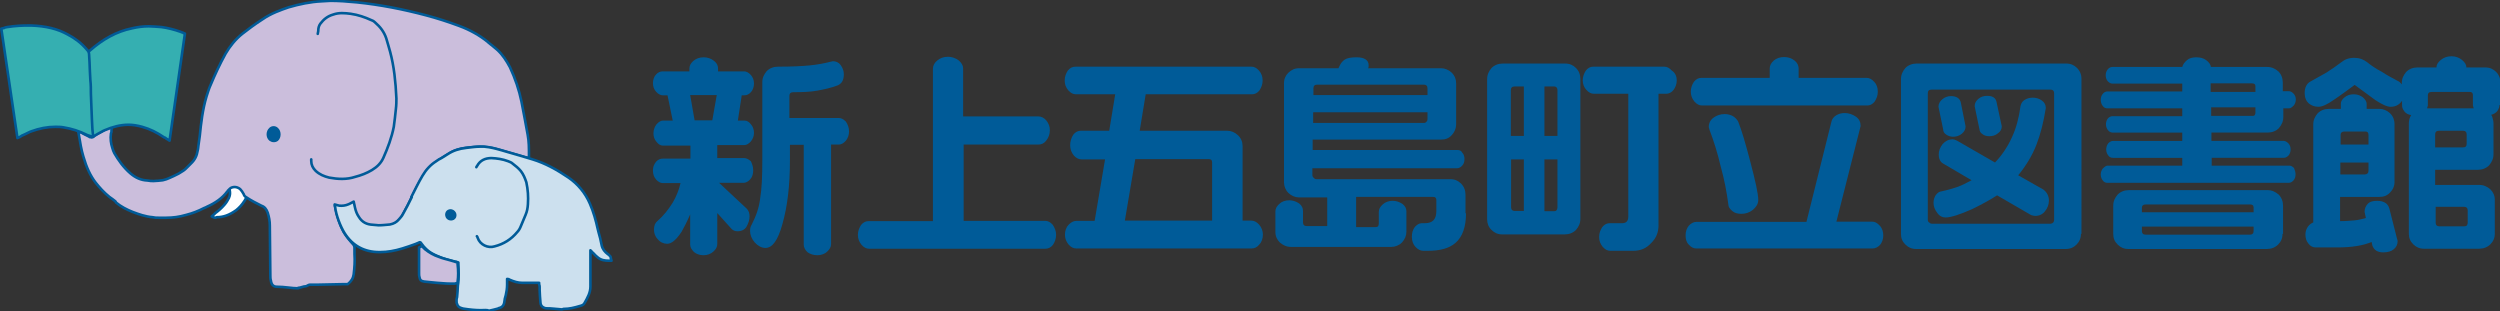
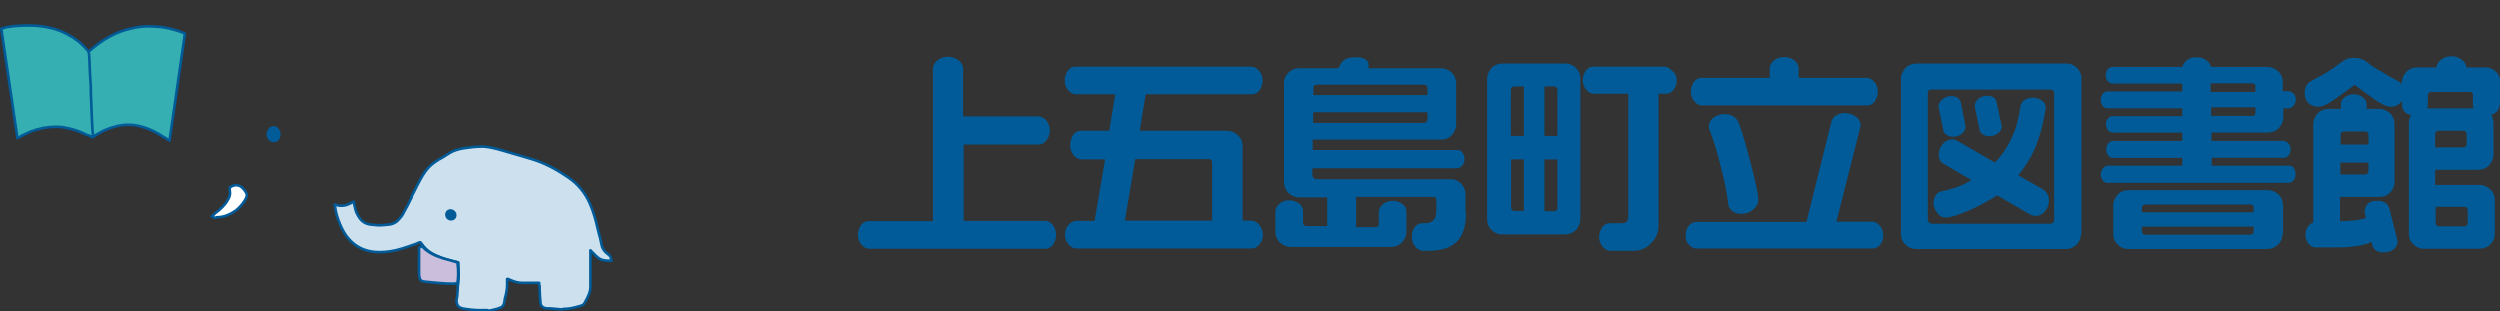
<svg xmlns="http://www.w3.org/2000/svg" version="1.1" id="レイヤー_1" x="0px" y="0px" width="959.9px" height="119.6px" viewBox="0.3 220.2 959.9 119.6" style="enable-background:new 0.3 220.2 959.9 119.6;" xml:space="preserve">
  <rect x="0.3" y="220.2" width="959.9" height="119.6" fill="#333333" stroke="none" />
  <style type="text/css">
	.st0{fill:#005B98;}
	.st1{fill:#FFFFFF;stroke:#005B98;stroke-linecap:round;stroke-linejoin:round;stroke-miterlimit:10;}
	.st2{fill:#CBBEDC;stroke:#005B98;stroke-linecap:round;stroke-linejoin:round;stroke-miterlimit:10;}
	.st3{fill:#CCE0EE;stroke:#005B98;stroke-linecap:round;stroke-linejoin:round;stroke-miterlimit:10;}
	.st4{fill:#FFFFFF;}
	.st5{fill:#35AFB1;stroke:#005B98;stroke-width:1.008;stroke-linecap:round;stroke-linejoin:round;stroke-miterlimit:10;}
	.st6{fill:#CBBEDC;stroke:#005B98;stroke-width:1.008;stroke-linecap:round;stroke-linejoin:round;stroke-miterlimit:10;}
	.st7{fill:none;stroke:#005B98;stroke-width:1.008;stroke-linecap:round;stroke-linejoin:round;stroke-miterlimit:10;}
</style>
  <g>
    <g>
-       <path class="st0" d="M289.5,285.5c0,1.4-0.3,2.6-1.1,3.5c-0.8,0.9-1.7,1.4-2.6,1.4h-9.4l10.6,9.9c0.8,0.8,1.1,1.8,1.1,3    c0,1.5-0.5,2.7-1.2,4c-0.8,1.2-2,1.7-3.3,1.7c-1.1,0-1.8-0.3-2.4-0.9l-5.5-6.1v11.9c0,1.1-0.5,2-1.5,2.9s-2.3,1.4-3.8,1.4    c-1.5,0-2.7-0.5-3.6-1.2c-0.9-0.9-1.5-1.8-1.5-2.9v-11.6c-1.1,2.6-2.3,4.9-3.3,6.7c-2,3-3.8,4.6-5.5,4.6c-1.4,0-2.7-0.6-3.6-1.7    c-1.1-1.1-1.5-2.4-1.5-3.8c0-1.5,0.5-2.6,1.4-3.3c2.3-2,4.1-4.3,5.8-7c1.4-2.4,2.4-4.9,3-7.5h-6.8c-0.9,0-1.8-0.5-2.6-1.4    c-0.8-0.9-1.2-2-1.2-3.5c0-1.4,0.5-2.4,1.2-3.3c0.8-0.9,1.7-1.2,2.6-1.2h10.6v-5h-10.6c-0.9,0-1.7-0.5-2.4-1.4    c-0.8-0.9-1.2-2-1.2-3.3c0-1.4,0.5-2.6,1.2-3.5c0.8-0.9,1.7-1.4,2.4-1.4h3.8l-2-9.7h-1.8c-0.9,0-1.8-0.5-2.6-1.4    c-0.8-0.9-1.2-2-1.2-3.3s0.5-2.6,1.2-3.3c0.8-0.9,1.7-1.2,2.6-1.2h10.2v-1.1c0-1.1,0.5-2,1.5-2.9c1.1-0.9,2.3-1.4,4-1.4    c1.5,0,2.9,0.5,4,1.4c1.1,0.9,1.5,1.8,1.5,2.9v1.1h10c0.9,0,1.8,0.5,2.6,1.4c0.8,0.9,1.2,2,1.2,3.3s-0.5,2.6-1.2,3.3    c-0.8,0.9-1.7,1.2-2.6,1.2h-0.9l-1.5,9.7h2.6c0.9,0,1.7,0.5,2.4,1.4c0.8,0.9,1.2,2.1,1.2,3.3c0,1.4-0.5,2.4-1.2,3.3    c-0.8,0.9-1.7,1.4-2.4,1.4h-10.5v5h10.3c0.9,0,1.8,0.5,2.6,1.2C289,283,289.5,284.1,289.5,285.5z M275.5,256.7h-10.2l1.7,9.7h6.8    L275.5,256.7z M326.3,270.7c0,1.4-0.5,2.6-1.2,3.5c-0.8,0.9-1.7,1.5-2.7,1.5h-3v38.2c0,1.1-0.5,2-1.5,2.9    c-0.9,0.9-2.3,1.4-3.8,1.4c-1.5,0-2.9-0.5-3.8-1.2c-0.9-0.9-1.4-1.8-1.4-2.9v-38.3h-5.3v6.2c0,9.1-0.9,17.3-2.9,24.3    c-1.7,6.1-3.8,9.1-6.5,9.1c-1.5,0-2.9-0.8-4.1-2.1c-1.2-1.4-1.8-2.9-1.8-4.4c0-1.1,0.2-1.8,0.6-2.4c1.7-3.3,2.9-6.7,3.3-10.3    c0.6-3.6,0.8-8.4,0.8-14.3v-30.1c0-1.7,0.6-3,1.7-4.3c1.1-1.1,2.6-1.7,4.3-1.7c5.2,0,9.3-0.2,12.3-0.5c3-0.3,5.6-0.8,7.9-1.4    l0.9-0.2c1.2,0,2.3,0.5,3,1.5s1.2,2.1,1.2,3.5c0,2.3-0.8,3.6-2.4,4.3c-2.4,0.9-5,1.5-7.8,2c-2.7,0.5-5.8,0.6-9.3,0.6    c-0.9,0-1.4,0.5-1.4,1.4v8.5h19c0.9,0,1.8,0.5,2.7,1.4C325.8,268,326.3,269.2,326.3,270.7z" />
      <path class="st0" d="M405.8,310.4c0,1.5-0.5,2.7-1.2,3.8c-0.9,1.1-1.8,1.5-3,1.5H334c-1.1,0-2-0.5-2.9-1.5    c-0.9-1.1-1.4-2.3-1.4-3.8c0-1.5,0.5-2.7,1.2-3.8c0.9-1.1,1.8-1.5,3-1.5h24.6v-58.5c0-1.2,0.6-2.3,1.7-3.2    c1.1-0.9,2.4-1.4,4.1-1.4c1.5,0,2.9,0.5,4.1,1.4c1.1,0.9,1.7,2,1.7,3v18.5H399c1.1,0,2.1,0.5,3,1.5c0.9,1.1,1.4,2.3,1.4,3.8    c0,1.5-0.5,2.9-1.4,4c-0.9,1.1-1.8,1.5-3,1.5h-28.7v29.3h31.3c1.1,0,2,0.5,2.9,1.5C405.3,307.7,405.8,308.9,405.8,310.4z" />
      <path class="st0" d="M485.2,310.3c0,1.5-0.5,2.9-1.4,3.8c-0.9,1.1-1.8,1.5-3,1.5h-67.2c-1.2,0-2.1-0.5-3-1.5    c-0.9-1.1-1.4-2.3-1.4-3.8c0-1.5,0.5-2.9,1.4-3.8c0.9-0.9,1.8-1.5,3-1.5h7l4-23.6h-9c-1.1,0-2.1-0.5-3-1.5c-0.9-1.1-1.4-2.4-1.4-4    c0-1.5,0.5-2.9,1.2-4c0.9-1.1,1.8-1.5,3-1.5h10.8l2.3-14h-15.1c-1.1,0-2-0.5-2.9-1.5s-1.4-2.3-1.4-3.8s0.5-2.7,1.2-3.8    c0.9-1.1,1.8-1.5,3-1.5h67.5c1.1,0,2,0.5,2.9,1.5s1.4,2.3,1.4,3.8s-0.5,2.7-1.2,3.8c-0.9,1.1-1.8,1.5-3,1.5h-40.7l-2.3,14h33.6    c1.5,0,2.9,0.6,4.1,1.7c1.2,1.1,1.8,2.6,1.8,4.1v28.7h3.3c1.1,0,2.1,0.5,3,1.5C484.7,307.5,485.2,308.9,485.2,310.3z M465.7,304.9    v-22.4c0-0.9-0.5-1.2-1.2-1.2h-28.3l-4,23.6H465.7z" />
      <path class="st0" d="M563.2,301.9c0,5.5-1.4,9.3-4.1,11.6c-2.3,2-5.8,3-10.5,3h-1.8c-1.1,0-2.1-0.5-3-1.5    c-0.9-0.9-1.4-2.3-1.4-3.8c0-1.5,0.3-2.7,1.1-3.8c0.8-0.9,1.7-1.5,2.7-1.5h1.2c3,0,4.4-1.5,4.4-4.7V297c0-0.9-0.5-1.2-1.2-1.2    h-29.6v11.6h7.5c0.9,0,1.2-0.5,1.2-1.4v-4.4c0-1.1,0.5-2,1.5-2.9s2.3-1.4,3.8-1.4s2.7,0.5,3.8,1.2c1.1,0.9,1.5,1.8,1.5,2.9v7.8    c0,1.5-0.6,2.9-1.7,4.1c-1.1,1.1-2.6,1.7-4.1,1.7H496c-1.7,0-3-0.6-4.3-1.7c-1.1-1.1-1.7-2.4-1.7-4.1v-7.8c0-1.1,0.5-2,1.5-2.9    c0.9-0.9,2.3-1.4,3.8-1.4c1.5,0,2.7,0.5,3.8,1.2c1.1,0.9,1.5,1.8,1.5,2.9v4.4c0,0.9,0.5,1.4,1.4,1.4h7.9V296h-10.8    c-1.5,0-2.9-0.6-4.1-1.7c-1.1-1.1-1.7-2.6-1.7-4.1v-38c0-1.7,0.6-3,1.7-4.1c1.2-1.1,2.4-1.7,4.1-1.7h15.1l0.3-0.6    c0.5-1.2,1.2-2.1,2.1-2.7c0.9-0.6,2.4-0.9,4.6-0.9c3,0,4.6,1.1,4.6,3c0,0.6,0,0.9-0.2,1.2h28c1.5,0,2.9,0.6,4.1,1.7    c1.2,1.2,1.7,2.6,1.7,4.1V268c0,1.5-0.6,2.9-1.7,4.1s-2.4,1.7-4.1,1.7h-49.3v4H560c0.8,0,1.4,0.3,1.8,1.1c0.6,0.6,0.8,1.5,0.8,2.4    c0,1.1-0.3,1.8-0.8,2.4c-0.5,0.6-1.2,1.1-2,1.1h-55.6v2.6c0,0.5,0.2,0.8,0.5,1.1c0.3,0.3,0.6,0.5,1.1,0.5h51.4    c1.7,0,3,0.6,4.1,1.7s1.7,2.6,1.7,4.3v7.1H563.2z M548.4,256.7v-2.6c0-0.9-0.5-1.4-1.4-1.4H506c-0.9,0-1.4,0.5-1.4,1.4v2.6H548.4z     M548.4,265.9v-2.6h-43.9v4.1h42.6c0.3,0,0.8-0.2,0.9-0.5C548.3,266.8,548.4,266.3,548.4,265.9z" />
      <path class="st0" d="M607.1,304.2c0,1.7-0.6,3-1.7,4.3c-1.1,1.1-2.6,1.7-4.3,1.7h-24c-1.7,0-3-0.6-4.1-1.7    c-1.2-1.1-1.7-2.6-1.7-4.1v-53.8c0-1.7,0.6-3,1.7-4.3c1.1-1.1,2.6-1.7,4.3-1.7h24c1.7,0,3,0.6,4.1,1.7c1.2,1.2,1.7,2.6,1.7,4.1    V304.2z M585.4,272.4v-19h-3.6c-0.9,0-1.4,0.5-1.4,1.4v17.6H585.4z M585.4,301.3v-19.9h-4.9v18.4c0,0.9,0.5,1.4,1.4,1.4h3.5V301.3    z M598.3,272.4v-17.6c0-0.9-0.5-1.4-1.2-1.4h-3.8v19H598.3z M598.3,299.8v-18.4h-5v19.9h3.8C597.8,301.3,598.3,300.8,598.3,299.8z     M644.1,251.1c0,1.4-0.5,2.6-1.2,3.6c-0.9,1.1-1.8,1.5-2.9,1.5h-2.9v50.6c0,2.6-0.9,4.9-2.9,6.8c-1.8,2-4.1,2.9-6.8,2.9h-8.8    c-1.1,0-2-0.5-2.9-1.5c-0.9-1.1-1.4-2.3-1.4-3.8c0-1.5,0.5-2.7,1.2-3.8c0.9-1.1,1.8-1.5,2.9-1.5h4.7c1.7,0,2.4-0.9,2.4-2.6v-47.1    h-13.2c-1.1,0-2-0.5-2.9-1.5c-0.9-0.9-1.4-2.3-1.4-3.6c0-1.5,0.5-2.7,1.2-3.8c0.9-1.1,1.8-1.5,2.9-1.5h27.2c1.1,0,2,0.5,2.9,1.5    C643.6,248.2,644.1,249.6,644.1,251.1z" />
      <path class="st0" d="M723.4,310.6c0,1.5-0.5,2.7-1.2,3.6c-0.9,0.9-1.8,1.4-2.9,1.4h-67.7c-1.1,0-2-0.5-2.9-1.5    c-0.9-0.9-1.2-2.1-1.2-3.6c0-1.5,0.5-2.7,1.2-3.6c0.8-0.9,1.8-1.5,2.9-1.5h42.3l9.6-38.5c0.2-0.9,0.8-1.8,1.8-2.4    c0.9-0.6,2.1-0.9,3.3-0.9c1.5,0,3,0.5,4.3,1.4s1.8,2.1,1.8,3.6l-0.2,0.8l-9.1,35.9h13.7c1.1,0,2,0.5,2.9,1.5    C723,307.8,723.4,309.2,723.4,310.6z M721.3,255.4c0,1.5-0.5,2.7-1.2,3.8c-0.9,1.1-1.8,1.5-2.9,1.5h-63.4c-1.1,0-2-0.5-2.9-1.5    c-0.9-1.1-1.4-2.3-1.4-3.8c0-1.5,0.5-2.7,1.2-3.8c0.9-1.1,1.8-1.5,2.9-1.5h26.2v-3.6c0-1.1,0.5-2.1,1.5-3s2.4-1.4,4.1-1.4    c1.5,0,2.9,0.5,4,1.4c1.1,0.9,1.5,2,1.5,3v3.6H717c1.1,0,2,0.5,2.9,1.5C720.8,252.5,721.3,253.8,721.3,255.4z M675.4,297    c0,1.5-0.8,2.7-2.1,3.8c-1.4,1.1-2.9,1.5-4.4,1.5c-1.4,0-2.6-0.3-3.5-1.1c-0.9-0.8-1.5-1.5-1.5-2.6c-0.6-4.6-1.5-9.4-2.9-14.4    c-1.2-5.2-2.7-9.9-4.3-14.1l-0.3-1.1c0-1.5,0.6-2.7,1.8-3.6c1.2-0.9,2.7-1.4,4.3-1.4c1.2,0,2.3,0.3,3.2,0.8c0.9,0.6,1.5,1.2,2,2.1    c1.4,3.5,2.9,8.7,4.6,15.2C674.3,289.7,675.4,294.6,675.4,297z" />
      <path class="st0" d="M799.3,310c0,1.7-0.6,3-1.7,4.1s-2.4,1.7-4.1,1.7H736c-1.7,0-3-0.6-4.1-1.7c-1.2-1.2-1.7-2.4-1.7-4.1v-59.4    c0-1.7,0.6-3,1.7-4.3c1.1-1.1,2.6-1.7,4.3-1.7h57.5c1.7,0,3,0.6,4.1,1.7c1.2,1.2,1.7,2.6,1.7,4.1V310H799.3z M789,304.6V256    c0-0.9-0.5-1.4-1.4-1.4H742c-1.1,0-1.5,0.5-1.5,1.4v48.7c0,0.3,0.2,0.8,0.5,0.9c0.3,0.3,0.6,0.5,1.1,0.5h45.6    C788.5,306,789,305.5,789,304.6z M787,297.2c0,1.5-0.5,2.9-1.5,4.1c-0.9,1.2-2.3,1.8-3.6,1.8c-0.8,0-1.2-0.2-1.7-0.3l-13.1-7.6    c-2.3,1.5-5.5,3.3-9.6,5.3c-4.7,2.1-8.2,3.2-10.2,3.2c-1.2,0-2.4-0.6-3.2-1.8c-0.9-1.2-1.4-2.4-1.4-3.8c0-1.2,0.3-2.1,0.8-2.9    c0.6-0.8,1.2-1.4,2.1-1.5c2.4-0.5,4.4-1.1,6.2-1.7c1.7-0.6,3.5-1.5,5.5-2.6l-10.9-6.4c-1.1-0.6-1.7-1.8-1.7-3.5    c0-1.4,0.5-2.7,1.5-4c1.1-1.2,2.3-1.8,3.8-1.8c0.5,0,1.1,0.2,1.7,0.5l14.6,8.4c2.6-2.7,4.9-6.1,6.5-9.7c1.7-3.6,2.7-7.6,3.3-12    c0.2-0.9,0.6-1.7,1.5-2.3c0.9-0.6,2-0.9,3.2-0.9c1.2,0,2.4,0.3,3.5,1.1s1.5,1.7,1.5,2.9c-0.8,5.2-2,9.9-3.6,14.1    c-1.7,4.3-4.1,8.2-7,11.7l9.7,5.5C786.2,294,787,295.4,787,297.2z M755,268.7c0,1.2-0.5,2.1-1.5,2.9s-2.1,1.1-3.3,1.1    c-1.1,0-1.8-0.3-2.6-0.8c-0.8-0.5-1.2-1.2-1.2-2l-1.8-8.7c0-1.1,0.5-2.1,1.5-2.9c0.9-0.8,2.1-1.2,3.3-1.2c2.1,0,3.5,0.9,3.8,2.6    L755,268.7z M768.9,268.7c0,1.1-0.5,2-1.5,2.7c-0.9,0.8-2.1,1.1-3.3,1.1c-1.1,0-2-0.3-2.6-0.8c-0.8-0.5-1.1-1.1-1.2-2l-1.8-8.7    c0-1.2,0.5-2.1,1.5-2.9c0.9-0.8,2.1-1.1,3.3-1.1c2.1,0,3.3,0.8,3.6,2.4L768.9,268.7z" />
      <path class="st0" d="M881.7,287.1c0,1.1-0.3,1.8-0.8,2.4c-0.6,0.6-1.2,0.9-1.8,0.9h-69.6c-0.8,0-1.4-0.3-1.8-0.9    c-0.5-0.6-0.8-1.4-0.8-2.3s0.3-1.7,0.8-2.3c0.6-0.6,1.2-1.1,1.8-1.1h28.7v-3h-26.6c-0.8,0-1.4-0.3-1.8-0.9    c-0.5-0.6-0.8-1.4-0.8-2.3s0.3-1.8,0.8-2.4c0.6-0.6,1.2-0.9,1.8-0.9h26.6v-3.2h-26.8c-0.6,0-1.2-0.3-1.7-0.9    c-0.5-0.6-0.8-1.4-0.8-2.3c0-0.9,0.3-1.7,0.8-2.3c0.5-0.5,1.1-0.8,1.7-0.8h26.8v-3h-28.7c-0.8,0-1.4-0.3-1.8-0.9    c-0.5-0.6-0.8-1.4-0.8-2.4c0-0.9,0.3-1.7,0.8-2.3c0.5-0.6,1.1-0.9,1.8-0.9h28.7v-3h-26.8c-0.6,0-1.2-0.3-1.8-0.9    c-0.5-0.6-0.8-1.4-0.8-2.3c0-0.9,0.3-1.7,0.8-2.3s1.1-0.9,1.8-0.9h26.8c0.3-1.1,0.9-1.8,1.8-2.6c0.9-0.8,2.1-1.1,3.6-1.1    c1.5,0,2.7,0.3,3.8,1.1c1.1,0.8,1.7,1.7,1.8,2.6h21.6c1.7,0,3,0.6,4.3,1.7c1.1,1.1,1.7,2.6,1.7,4.3v3.3h2.3c0.6,0,1.2,0.3,1.8,0.9    c0.6,0.6,0.9,1.4,0.9,2.3s-0.3,1.7-0.8,2.3c-0.6,0.6-1.2,1.1-1.8,1.1H877v3.3c0,1.7-0.6,3-1.7,4.3c-1.1,1.1-2.6,1.7-4.3,1.7h-21.6    v3.2h27.7c0.6,0,1.2,0.3,1.8,0.9c0.6,0.6,0.9,1.4,0.9,2.4c0,0.9-0.3,1.7-0.8,2.3c-0.6,0.6-1.2,0.9-1.8,0.9h-27.7v3h29.8    c0.6,0,1.2,0.3,1.8,0.9C881.4,285.5,881.7,286.2,881.7,287.1z M876.7,310c0,1.7-0.6,3-1.7,4.1c-1.1,1.1-2.6,1.7-4.3,1.7h-53.2    c-1.7,0-3-0.6-4.1-1.7c-1.2-1.2-1.7-2.4-1.7-4.1v-10.8c0-1.7,0.6-3,1.7-4.3c1.1-1.1,2.6-1.7,4.3-1.7h53.2c1.7,0,3,0.6,4.3,1.7    c1.1,1.1,1.7,2.6,1.7,4.3V310H876.7z M865.6,301.7v-1.8c0-0.9-0.5-1.2-1.4-1.2h-40.1c-0.9,0-1.4,0.5-1.4,1.2v1.8H865.6z     M865.6,308.9v-1.7h-42.9v1.7c0,0.9,0.5,1.4,1.4,1.4h40.1C865.1,310.3,865.6,309.8,865.6,308.9z M866.3,255.4v-2    c0-0.9-0.5-1.2-1.4-1.2h-15.8v3.3h17.2V255.4z M866.3,263.4v-2h-17v3.3h15.8C865.9,264.8,866.3,264.3,866.3,263.4z" />
      <path class="st0" d="M960,260.5c0,0.8-0.3,1.5-0.8,2.3c-0.6,0.8-1.4,1.2-2.4,1.5c0.3,0.3,0.5,0.9,0.6,1.4c0.2,0.6,0.3,1.2,0.3,1.8    v11.9c0,1.7-0.6,3-1.7,4.3c-1.1,1.1-2.6,1.7-4.3,1.7h-16.4v5.8h16.9c1.7,0,3,0.6,4.3,1.7c1.1,1.1,1.7,2.4,1.7,4.1v12.9    c0,1.7-0.6,3-1.7,4.1c-1.1,1.1-2.6,1.7-4.3,1.7H931c-1.7,0-3-0.6-4.1-1.7c-1.2-1.2-1.7-2.4-1.7-4.1v-42.3c0-1.2,0.3-2.3,0.9-3.2    c-1.1-0.2-2-0.6-2.6-1.4c-0.6-0.8-0.9-1.5-0.9-2.3v-1.8c-1.1,1.5-2.4,2.3-4.4,2.3c-1.4,0-3.3-0.9-5.9-2.6c-2.6-2-5.3-3.8-7.9-5.8    c-2.9,2.1-5.5,4.1-8.1,5.8c-2.4,1.7-4.4,2.6-5.8,2.6c-1.5,0-2.7-0.5-3.6-1.2c-1.1-0.9-1.7-2.3-1.7-4c0-2.3,0.8-3.8,2.4-4.6    c2.1-1.2,4.1-2.3,5.9-3.3c1.8-1.1,3.6-2.4,5.5-3.8c0.8-0.6,1.5-1.1,2.3-1.4c0.8-0.3,1.8-0.5,2.9-0.5c2,0,3.6,0.6,5,1.7    c1.5,1.2,3.2,2.4,5.5,3.6c2.1,1.4,4.1,2.4,6.1,3.5c0.8,0.3,1.2,0.8,1.7,1.4v-0.5c0-1.7,0.6-3,1.7-4.3c1.1-1.1,2.6-1.7,4.3-1.7h7.3    c0-1.1,0.6-2,1.7-2.9c1.1-0.9,2.4-1.4,4.1-1.4c1.5,0,2.9,0.5,4,1.4c1.1,0.9,1.7,1.8,1.7,2.9h7.3c1.7,0,3,0.6,4.1,1.7    s1.7,2.6,1.7,4.3v8.4H960z M920.9,312.7c0,1.4-0.5,2.4-1.5,3.2c-0.9,0.8-2.3,1.2-4.1,1.2c-2.1,0-3.5-0.9-4.1-2.6l-0.3-1.4    c-3.3,1.4-7.6,2.1-13.1,2.1h-8.4c-1.1,0-2-0.5-2.7-1.4c-0.8-0.9-1.2-2.1-1.2-3.5c0-1.2,0.3-2.1,0.9-3c0.6-0.9,1.4-1.4,2.1-1.7    v-37.6c0-1.7,0.6-3,1.7-4.3c1.1-1.1,2.6-1.7,4.3-1.7h4.6v-2c0-0.9,0.5-1.7,1.4-2.4c0.9-0.8,2.1-1.2,3.6-1.2c1.4,0,2.6,0.5,3.5,1.2    c0.9,0.8,1.4,1.7,1.4,2.4v2h4.9c1.5,0,2.9,0.6,4.1,1.7c1.2,1.2,1.7,2.6,1.7,4.1v22.2c0,1.7-0.6,3-1.7,4.1    c-1.1,1.2-2.4,1.7-4.1,1.7h-15.1v9.3c2.3,0,4.3-0.2,5.6-0.3s2.9-0.5,4.3-0.9l-0.5-2.4c0-1.2,0.5-2.3,1.2-3    c0.8-0.9,2.1-1.2,3.6-1.2c1.4,0,2.4,0.3,3.2,0.8c0.8,0.5,1.2,1.2,1.5,2.1l2.9,11.4L920.9,312.7z M909.7,275.7v-3.8    c0-0.9-0.5-1.2-1.2-1.2h-8.1c-0.9,0-1.4,0.5-1.4,1.2v3.8H909.7z M909.7,285.8v-3.2h-10.8v4.6h9.4    C909.2,287.1,909.7,286.7,909.7,285.8z M950.1,261.8l-0.3-1.1v-4c0-0.9-0.5-1.2-1.2-1.2H934c-1.1,0-1.5,0.5-1.5,1.2v4l-0.3,1.1    H950.1z M947.4,275.4v-3.6c0-0.9-0.5-1.4-1.4-1.4h-9.3c-0.9,0-1.4,0.5-1.4,1.4v5H946C946.9,276.8,947.4,276.4,947.4,275.4z     M947.8,305.7V301c0-0.9-0.5-1.4-1.4-1.4h-10.9v6.1c0,0.9,0.5,1.4,1.4,1.4h9.6C947.4,307.1,947.8,306.6,947.8,305.7z" />
    </g>
    <g>
      <path class="st1" d="M83.5,303.6c-0.2,0-0.2,0.2-0.3,0.2c-0.2,0-0.3,0-0.3,0s0,0-0.2,0l-1.1-0.5l0.9-0.8l0.2-0.2    c0.2-0.2,0.3-0.3,0.3-0.3c1.1-0.8,2.3-1.8,3.5-3.2c0.8-0.9,1.2-1.7,1.7-2.6c0.5-1.1,0.5-2,0.3-3c0-0.2,0-0.3,0-0.3s0,0,0-0.2v-0.5    l0.5-0.3c0.8-0.5,1.5-0.6,2.1-0.6c1.1,0,2,0.6,2.9,1.7c1.4,1.8,1.4,2.3,0.2,4.3c-1.1,1.7-2.1,2.7-3.2,3.6    C88.3,302.8,86.1,303.6,83.5,303.6L83.5,303.6z" />
-       <path class="st2" d="M114.8,330.9c-2.4,0-5.2-0.6-8.2-0.6c-1.4,0-2.1-0.9-2.3-2.4c-0.2-0.6-0.2-1.4-0.2-1.8    c0-6.5-0.2-13.2-0.2-19.3c0-1.7-0.3-3.3-0.8-4.9c-0.5-1.4-1.2-2.3-2.4-2.7c-1.8-0.9-4-2-5.9-3.3c-0.5-0.3-0.8-0.6-0.9-1.1    c-0.5-0.9-0.9-1.5-1.4-2c-0.6-0.5-1.4-0.8-2.1-0.8c-0.6,0-1.4,0.2-1.8,0.6c-0.3,0.3-0.6,0.6-0.9,0.9c0,0.2-0.2,0.2-0.2,0.3    c-1.8,2.4-4.4,4.3-7.8,5.8c-0.3,0.2-0.6,0.3-1.1,0.5c-2.1,1.1-4.4,2-6.8,2.6c-2.7,0.8-5.2,1.1-7.6,1.1c-0.5,0-0.8,0-1.2,0    c-0.6,0-1.2,0-1.8,0c-0.8,0-1.5,0-2.3-0.2c-2.7-0.2-5.5-1.2-7.6-2c-2.3-0.9-4.6-2.1-6.4-3.6l-0.3-0.5c-0.8-0.6-1.5-1.2-2.3-1.7    c-2.1-1.7-3.8-3.6-5.3-5.5c-2-2.6-3.5-5.8-4.7-10c-0.8-2.6-1.2-5.2-1.7-8.2l-0.3-1.5l1.4,0.6c0.3,0.2,0.6,0.3,0.9,0.5    c0.6,0.3,1.2,0.6,1.8,0.9c0.3,0.3,0.6,0.3,0.8,0.3c0.3,0,0.6-0.2,1.2-0.5c1.1-0.8,2.3-1.4,3.5-2c0.3-0.2,0.8-0.5,1.1-0.6    c0.3-0.2,0.5-0.2,0.8-0.3c0.2,0,0.2-0.2,0.3-0.2l1.2-0.5l-0.2,1.2c0,0.2,0,0.3,0,0.5c0,0.3,0,0.6-0.2,0.9c-0.3,2,0,4,0.5,5.5    c0.2,0.8,0.5,1.5,0.8,2.1c1.5,2.6,3.5,5.5,6.2,7.8c2,1.7,4.1,2.6,6.5,2.7c0.9,0.2,1.7,0.2,2.4,0.2c1.2,0,2.4-0.2,3.5-0.3    c0.9-0.2,1.8-0.5,2.4-0.8c1.2-0.5,2.4-1.1,3.6-1.7l0.5-0.3c0.9-0.5,2-1.2,2.7-2c0.2-0.2,0.3-0.3,0.5-0.5c0.3-0.3,0.8-0.8,1.1-1.1    c1.5-1.4,2.3-3,2.6-5c0.2-0.6,0.2-1.4,0.3-2c0.2-1.2,0.3-2.4,0.5-3.6c0.5-5,1.1-10.2,2.6-15.2c0.5-1.5,0.9-3,1.7-4.7    c1.5-3.6,3.3-7.5,5.6-11.7c1.7-2.9,3.8-5.5,6.4-7.6c2.3-1.8,4.7-3.6,7.8-5.6c3.3-2.3,7.1-3.6,10-4.6c4.1-1.2,8.4-2.1,12.6-2.3    c1.1,0,2.3-0.2,3.5-0.2c2.9,0,6.2,0.2,10.2,0.6c8.7,0.9,17.6,2.6,26.6,5c4.1,1.1,8.2,2.4,12.5,4c4.1,1.5,7.9,3.6,11.1,6.2l0.3,0.3    c1.1,0.9,2.3,1.8,3.3,2.7c2,1.8,3.5,4.1,4.9,6.7c2,4.3,3.5,8.7,4.4,13.1c0.9,4.7,1.7,8.8,2.4,12.8c0.5,2.6,0.5,5.2,0.5,8.1v0.9    l-1.2-0.3c-0.3,0-0.5-0.2-0.8-0.2l-10.5-3c-2.1-0.6-4.4-0.9-6.7-0.9c-1.2,0-2.4,0.2-3.8,0.3l0,0c-2,0.2-3.8,0.5-5.5,1.2    c-1.2,0.5-2.3,1.2-3.6,2c-1.5,0.9-2.9,1.8-4.3,2.9l0,0c-1.5,1.1-2.7,2.3-3.8,4.1c-1.7,2.7-3.2,5.5-4.7,8.7c-0.9,2-2,4-3,5.9    l-0.5,0.9c-0.3,0.6-0.6,1.1-1.1,1.7c-1.1,1.4-2.6,2.3-4.3,2.6c-1.4,0.2-2.7,0.3-4.1,0.3c-0.9,0-2,0-2.9-0.2    c-1.8-0.2-3.2-1.1-4.4-2.6c-1.1-1.4-1.7-2.9-2-5c0-0.2,0-0.3,0-0.3c0-0.3-0.2-0.6-0.2-0.9l0,0c0,0,0,0-0.2,0    c-1.1,0.6-2.1,1.1-3.3,1.4c-0.5,0-0.8,0.2-1.1,0.2c-0.8,0-1.4-0.2-2-0.5c-0.2-0.2-0.3-0.2-0.5-0.2c0,0,0,0.2,0,0.3    c0.8,4,1.8,7.1,3.3,9.9c1.1,1.8,2.3,3.3,3.6,4.7c0.3,0.3,0.6,0.8,0.6,1.4c0,0.5,0,1.1,0,1.5c0,0.3,0,0.6,0,0.9    c0.2,2.7,0,5.3-0.3,7.8c-0.2,1.5-0.9,2.7-2.3,3.8c-0.9,0-1.7,0-2.1,0c-3.2,0-6.4,0.2-9.6,0.2h-2.9c-0.5,0-1.1,0.6-1.5,0.6    c-0.9,0-2,0.6-2.9,0.6C115.1,330.9,114.9,330.9,114.8,330.9z" />
      <path class="st3" d="M184.9,339.3c-2,0-4.1-0.2-6.7-0.6c-0.6-0.2-2-0.3-2.4-1.8c-0.2-0.3-0.2-0.8-0.2-1.2c0-0.5,0-0.9,0.2-1.4    c0.2-1.5,0.2-2.9,0.3-4.4c0.5-2.9,0.3-5.8,0.2-8.4c0-0.3,0-0.5,0-0.5c-0.2,0-0.3-0.2-0.5-0.2c-3.2-0.6-5.6-1.4-7.8-2.4    c-1.4-0.6-2.9-1.4-4.1-2.6c-0.6-0.6-1.2-1.2-1.8-2.1c-0.3-0.5-0.5-0.5-0.5-0.5c-0.2,0-0.3,0-0.6,0.2c-0.5,0.2-0.8,0.3-1.2,0.5    c-1.7,0.6-3.3,1.2-5,1.7c-2.9,0.9-5.8,1.4-8.5,1.4H146c-5.8,0-10.3-2.4-13.4-7.3c-1.7-2.7-3.3-7.1-3.6-9.9l-0.2-1.1l1.1,0.3    c0.5,0.2,0.9,0.2,1.5,0.2c1.2,0,2.4-0.3,3.8-1.1l0.9-0.5l0.3,1.4c0,0.3,0.2,0.6,0.2,0.9c0.3,1.4,0.8,2.6,1.5,3.6    c1.2,2,3,2.9,5.3,3c0.8,0,1.5,0.2,2.3,0.2c1.5,0,2.9-0.2,4.3-0.3c1.5-0.3,2.6-0.9,3.5-2c0.5-0.6,1.1-1.2,1.4-1.8    c1.2-2.1,2.4-4.4,3.5-6.7h-0.2c1.4-2.7,2.7-5.5,4.3-8.2c1.4-2.4,3.2-4.3,5.3-5.6c0.6-0.5,1.2-0.8,2-1.2c0.8-0.5,1.7-1.1,2.4-1.5    c2.1-1.4,4.4-2.1,7-2.4c1.8-0.2,3.6-0.5,5.5-0.5c0.6,0,1.1,0,1.5,0c2.4,0.2,4.6,0.8,6.7,1.4l1.7,0.5c3.3,0.9,6.8,2,10.2,3    c4.9,1.5,9.4,4,13.8,7c3.5,2.4,6.4,5.8,8.2,10c1.4,3.2,2.3,6.5,3,9.7l0.3,1.2c0.5,1.7,0.9,3.3,1.2,5c0.3,1.5,1.2,2.6,2.4,3.5    c0.3,0.2,0.5,0.3,0.6,0.5l0.2,0.2c0.2,0.2,0.3,0.3,0.3,0.5c0,0,0,0,0,0.2l0.3,1.1H234c-1.4,0-2.9-0.2-4.1-1.2    c-0.6-0.5-1.1-0.9-1.5-1.4c-0.2-0.2-0.5-0.5-0.6-0.6c-0.2,0-0.2-0.2-0.2-0.2s0,0-0.2-0.2l-0.2-0.2l-0.2-0.2c0,0.2,0,0.3,0,0.5    c0,0.9,0,1.8,0,2.6c0,0.9,0,1.8,0,2.7c0,1.2,0,2.3,0,3.5c0,1.5,0,3,0,4.6c0,2.4-1.1,4.3-2.3,6.4c-0.3,0.6-0.9,0.9-1.8,1.1    c-2,0.6-4,1.1-6.1,1.1h-0.2c-0.2,0-0.3,0.2-0.5,0.2c-0.8,0-1.5-0.2-2.3-0.2c-0.8,0-1.5-0.2-2.4-0.2h-0.3c-0.8,0-1.4,0-1.8-0.2    c-0.9-0.3-1.5-1.1-1.5-2.1c-0.2-1.7-0.2-3.2-0.3-4.7v-0.9c0-0.5,0-0.9-0.2-1.4v-0.2c0-0.2,0-0.3,0-0.3s-0.2,0-0.3,0h-0.9    c-0.8,0-1.5,0-2.3,0c-1.1,0-1.8,0-2.6,0c-0.2,0-0.2,0-0.3,0c-1.8,0-3.3-0.5-4.9-1.2c-0.3-0.2-0.5-0.3-0.8-0.3c0,0,0,0-0.2,0    c0,0,0,0,0,0.2c0,0.6,0,1.4,0,2c0,1.4-0.2,2.7-0.5,4c-0.3,0.9-0.5,1.8-0.6,2.9c-0.2,1.1-0.8,1.7-1.7,2c-0.3,0-0.5,0.2-0.8,0.3    c-1.1,0.3-2.3,0.6-3.3,0.8C187.3,339.1,186.1,339.3,184.9,339.3z" />
      <path class="st4" d="M175.6,302.8c0-1.2-1.1-2.3-2.3-2.3c-1.2,0-2.1,1.1-2.1,2.1c0,1.2,1.1,2.3,2.3,2.3    C174.7,305.1,175.6,304,175.6,302.8z" />
      <path class="st5" d="M64.3,273.5c-0.2,0-0.2-0.2-0.3-0.2c-0.2-0.2-0.3-0.3-0.6-0.3c-2.9-2-5.6-3.3-8.5-4.1    c-1.8-0.5-3.6-0.8-5.3-0.8c-3,0-6.1,0.8-9.1,2.1c-0.8,0.3-1.4,0.8-2.1,1.1c-0.3,0.2-0.6,0.3-0.9,0.5c-0.2,0.2-0.3,0.2-0.5,0.3    c-0.2,0-0.2,0.2-0.3,0.2l-1.1,0.6l0-1.2c0-0.2,0-0.3,0-0.3c0-0.3,0-0.5,0-0.6c-0.2-1.8-0.2-3.6-0.3-5.5c-0.2-2-0.2-4-0.3-6.1    c-0.2-2-0.2-3.8-0.3-5.8c-0.2-2.3-0.2-4.6-0.3-6.8c0-0.9,0-1.8-0.2-2.6c0-0.9,0-1.8-0.2-2.7c0-0.6,0.2-1.1,0.6-1.5    c5.2-4.6,10.5-7.5,16.3-8.7c2.1-0.5,4.3-0.8,6.5-0.8c1.5,0,3.2,0.2,4.9,0.3c2.3,0.3,4.7,0.9,7.3,1.8c0.3,0.2,0.5,0.2,0.8,0.3    c0.2,0,0.3,0.2,0.3,0.2l0.6,0.2l-5.9,41.1L64.3,273.5z" />
      <path class="st5" d="M0.8,231.2l0.8-0.2c0.2,0,0.3,0,0.5-0.2c0.3,0,0.6-0.2,0.9-0.2c3.2-0.5,5.8-0.6,8.2-0.6c0.3,0,0.6,0,1.1,0    c5.5,0.2,10,1.2,14.1,3.5c2.7,1.4,5.2,3.3,7.3,5.8c0.5,0.5,0.8,1.1,0.8,1.7c0.2,2.1,0.2,4.3,0.3,6.2c0,1.2,0.2,2.6,0.2,3.8    c0.2,1.7,0.2,3.5,0.2,5.2c0,1.7,0.2,3.3,0.2,5c0,1.7,0.2,3.2,0.2,4.9c0,1.4,0.2,2.7,0.2,4c0,0.3,0.3,2.7,0.3,2.7s-2.3-0.8-2.4-0.8    c-3-1.5-5.9-2.4-9-2.9c-1.1-0.2-2.1-0.2-3.2-0.2c-3,0-6.1,0.6-9.1,1.7c-0.9,0.3-1.7,0.8-2.4,1.1c-0.3,0.2-0.8,0.3-1.1,0.5    c-0.2,0-0.3,0.2-0.5,0.3c-0.2,0-0.2,0.2-0.3,0.2l-1.1,0.5L0.8,231.2z" />
      <path class="st6" d="M174.8,329.1L174.8,329.1c-0.6,0-1.2,0-1.7,0c-1.7,0-3.3-0.2-5-0.3c-1.8-0.2-3.5-0.3-5-0.5    c-1.2-0.2-1.5-0.6-1.7-1.5c-0.2-0.6-0.2-1.1-0.2-1.7c0-2.3,0-4.7,0-7v-2.9l1.1-0.5l0.3,0.3c0.2,0.2,0.2,0.2,0.3,0.3    c0.2,0.2,0.5,0.5,0.6,0.6c1.5,1.2,3.3,2.3,5.5,3c1.2,0.5,2.6,0.8,4,1.2c0.6,0.2,1.1,0.3,1.7,0.5c0.2,0,0.3,0.2,0.5,0.2    c0.2,0,0.2,0,0.3,0l0.5,0.2v0.6c0.3,2.6,0.3,4.7,0,6.8v0.6h-0.6h-0.2C175.2,329.1,175,329.1,174.8,329.1z" />
      <path d="M118.9,280.9" />
-       <path class="st7" d="M119.8,281.4c0,0.2,0,0.5,0,0.6c0,1.5,0.6,2.7,1.7,3.8c1.5,1.4,3.2,2.1,5.2,2.6c3.3,0.6,6.7,0.8,10-0.3    c2.3-0.6,4.4-1.4,6.4-2.6c2-1.2,3.5-2.7,4.4-4.7c1.7-3.8,3.2-7.8,4-11.9c0.3-2.3,0.6-4.6,0.8-6.8c0.2-1.5,0.2-3.2,0.2-4.1    c-0.3-6.5-0.9-12.3-2.4-17.9c-0.5-1.7-0.9-3.3-1.5-5.2c-0.8-2.4-2.3-4.4-4.3-6.1c-0.5-0.5-1.1-0.8-1.5-0.9c-2.4-1.1-5-2-7.8-2.4    c-2.3-0.3-4.6-0.5-6.8,0.3c-2.1,0.6-3.6,1.8-4.9,3.5c-0.6,0.8-0.8,1.8-0.8,2.7c0,0.5-0.2,0.8-0.2,1.2" />
      <path class="st0" d="M105.4,274.8c-0.8,0-1.2-0.3-1.7-0.6c-1.4-1.2-1.4-3.6,0-4.9c0.9-0.9,2.4-0.9,3.3,0c1.4,1.2,1.4,3.8,0,5    C106.4,274.7,106,274.8,105.4,274.8z" />
-       <path class="st7" d="M183.4,310.9c0.2,0.2,0.2,0.3,0.3,0.6c0.9,2.7,4,4.1,6.5,3.3c3.5-0.9,6.4-2.7,8.7-5.5    c0.6-0.6,1.1-1.5,1.4-2.3c0.6-1.4,1.2-2.9,1.8-4.3c0.6-1.4,0.8-2.6,0.9-4.1c0.2-2.9,0-5.6-0.6-8.4c-0.5-1.5-1.1-3-2.1-4.3    c-0.9-1.1-2-2-3.2-2.9c-0.5-0.5-1.1-0.6-1.7-0.9c-2.1-0.8-4.3-1.1-6.4-1.2c-2.3,0-4.3,0.8-5.5,3c-0.2,0.2-0.2,0.3-0.3,0.5" />
      <path class="st0" d="M175.6,302.8c0,1.2-0.9,2.1-2.1,2.1s-2.3-0.9-2.3-2.3c0-1.2,0.9-2.1,2.1-2.1    C174.5,300.5,175.6,301.6,175.6,302.8z" />
    </g>
  </g>
</svg>